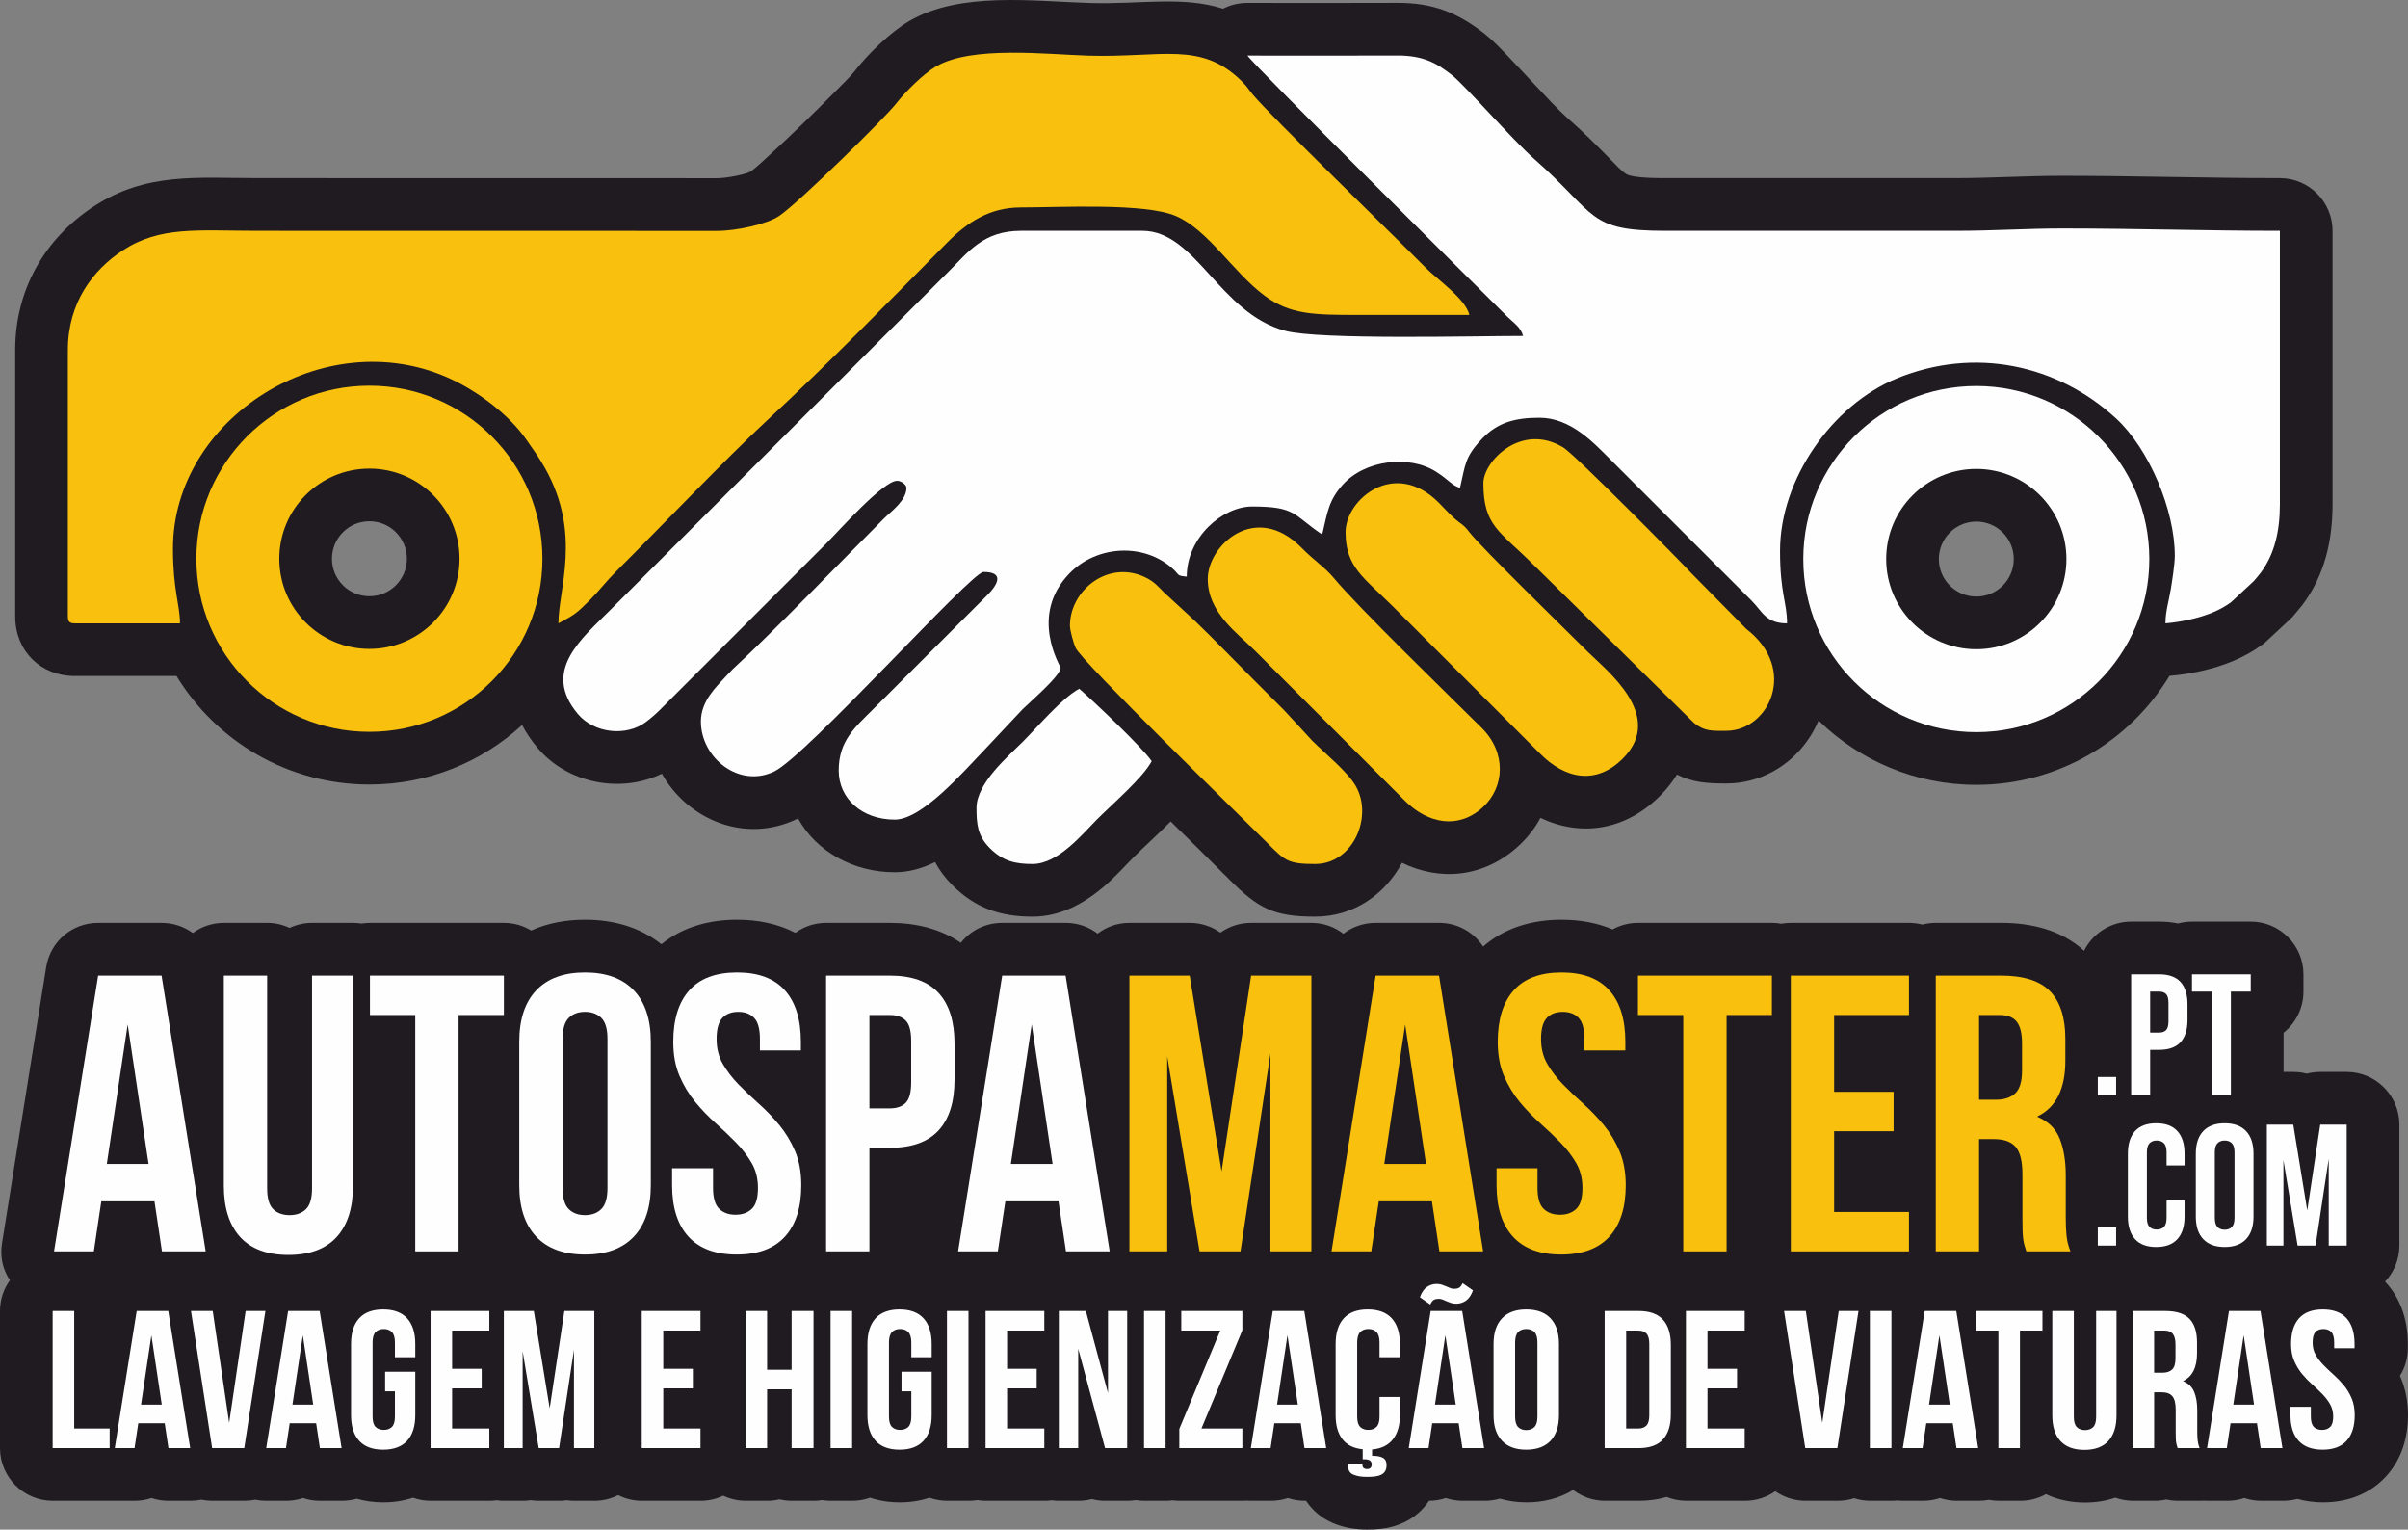
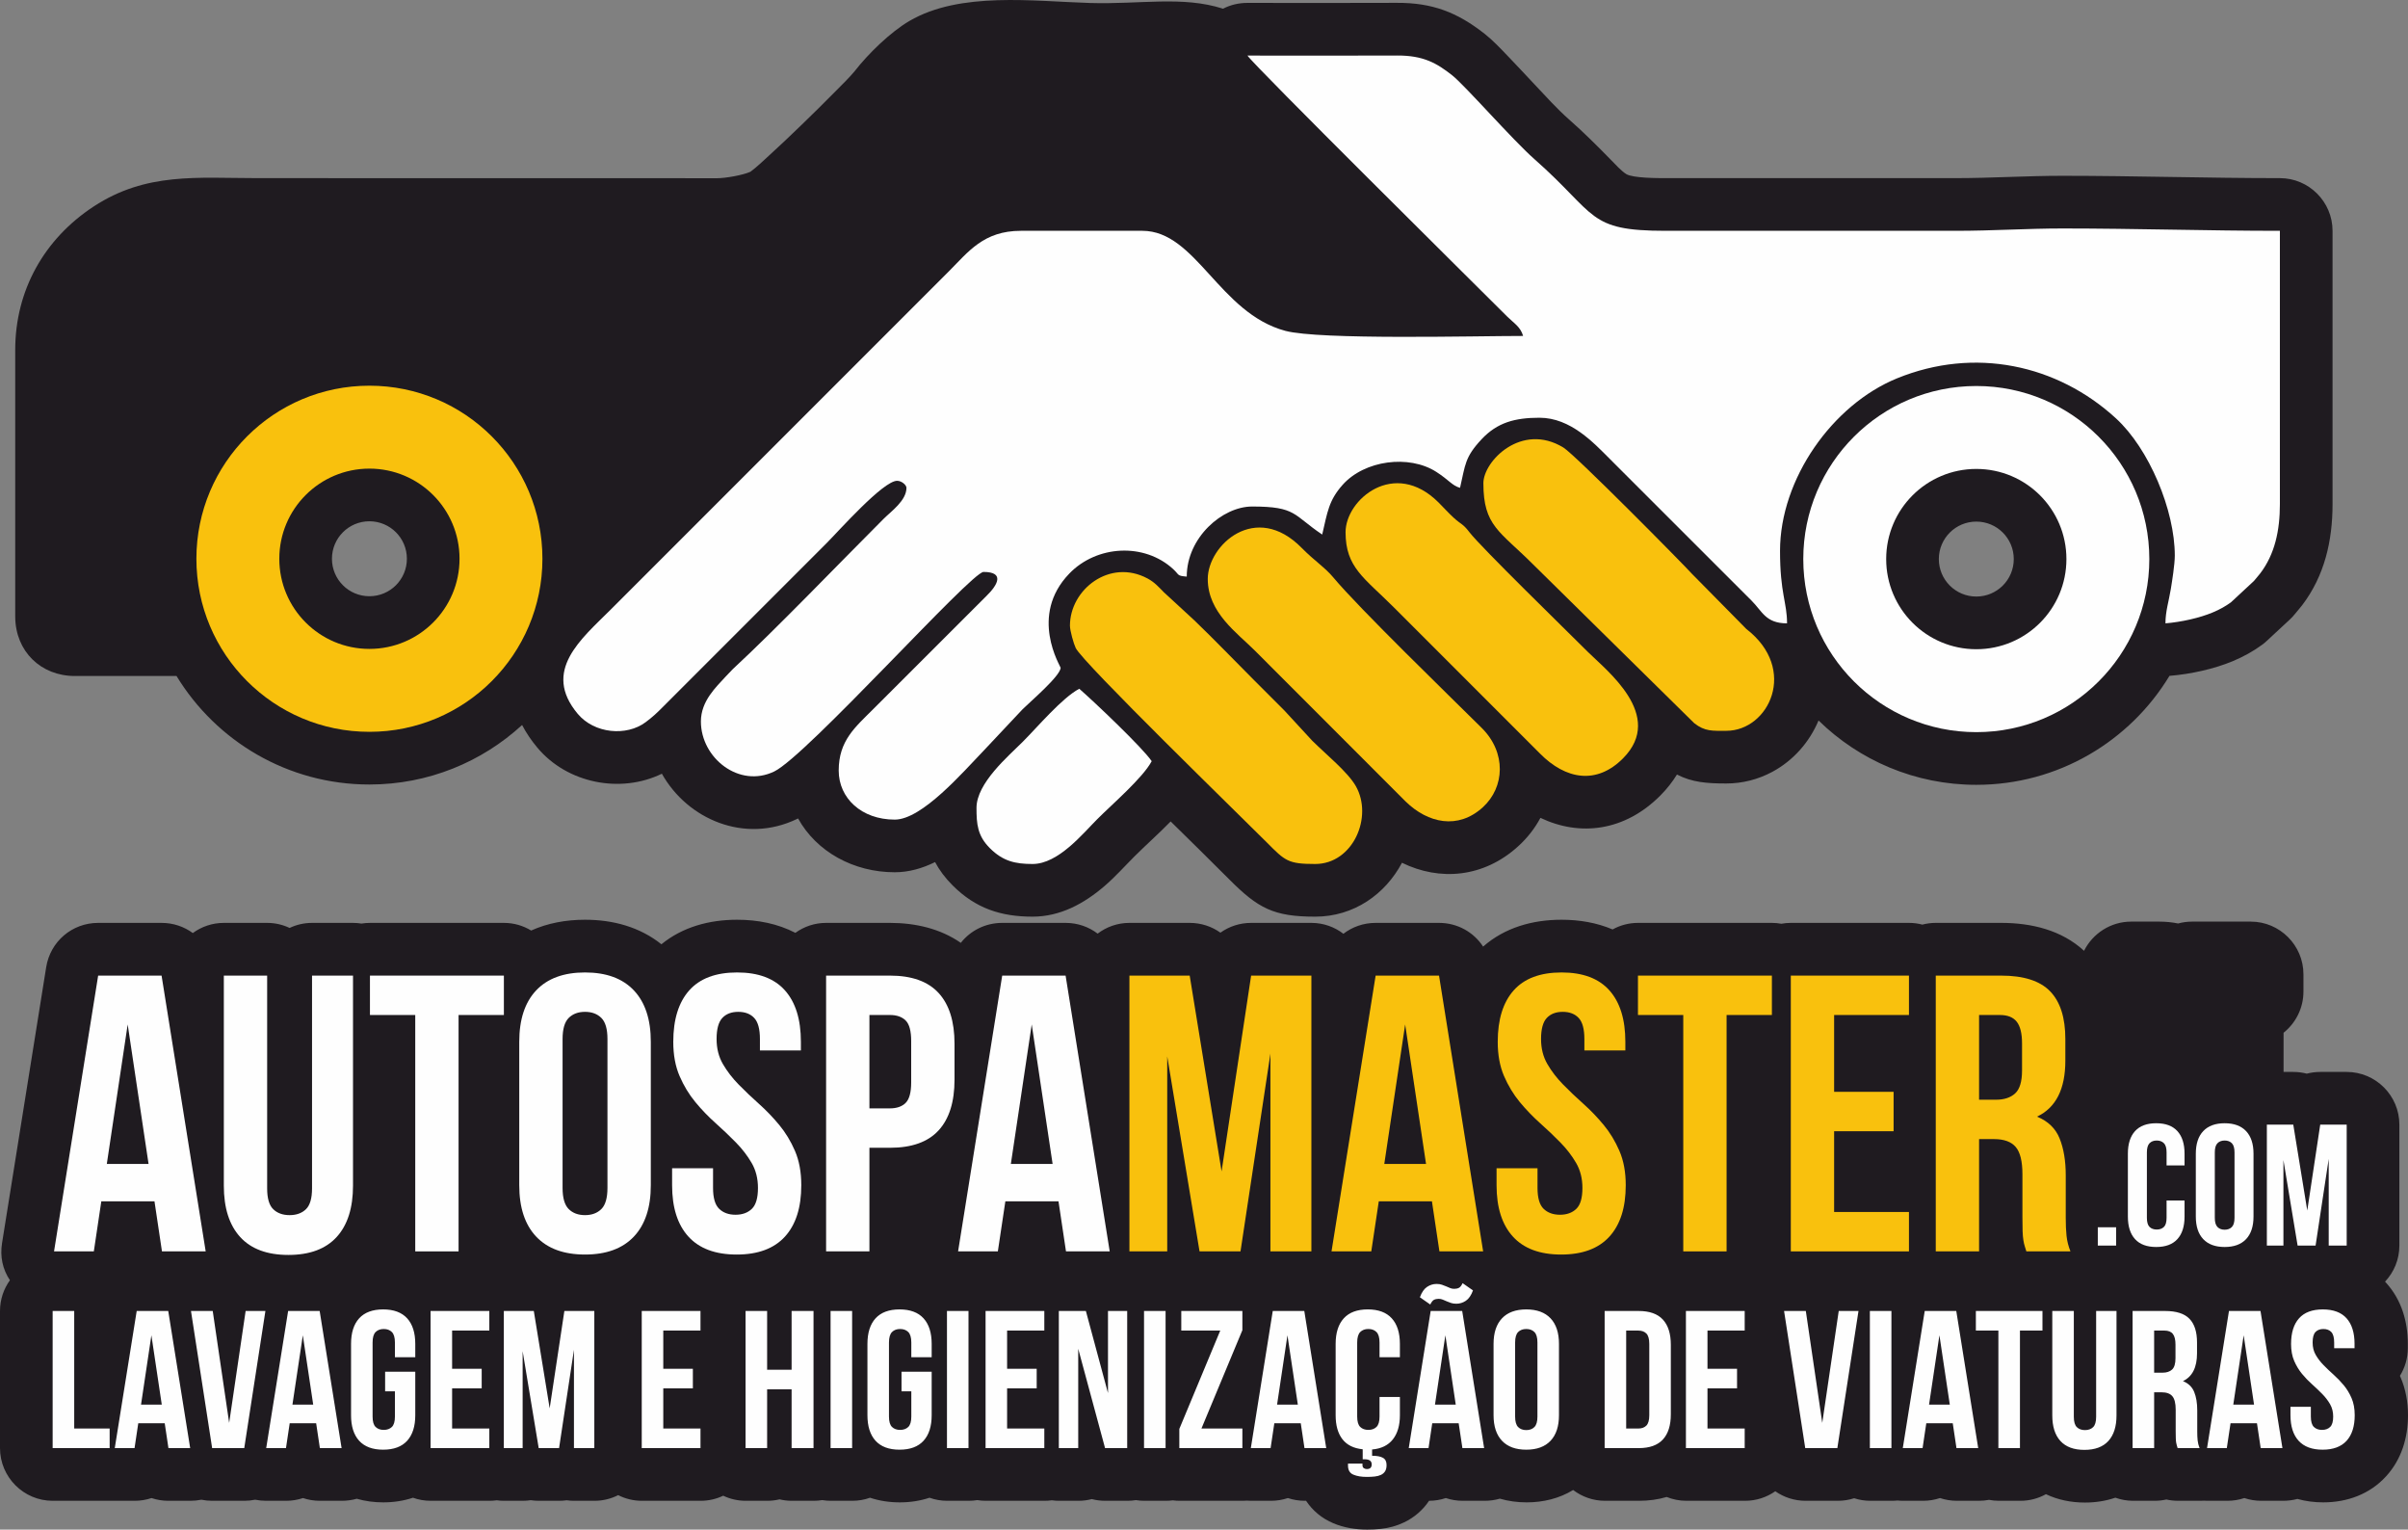
<svg xmlns="http://www.w3.org/2000/svg" xml:space="preserve" width="157.447mm" height="99.984mm" version="1.1" style="shape-rendering:geometricPrecision; text-rendering:geometricPrecision; image-rendering:optimizeQuality; fill-rule:evenodd; clip-rule:evenodd" viewBox="0 0 9952.63 6320.25">
  <rect x="0" y="0" width="9952.63" height="6320.25" fill="#808080" stroke="none" />
  <defs>
    <style type="text/css">
   
    .fil1 {fill:#FEFEFE}
    .fil3 {fill:#F9C10D}
    .fil0 {fill:#1F1B20}
    .fil2 {fill:#FEFEFE;fill-rule:nonzero}
    .fil4 {fill:#F9C10D;fill-rule:nonzero}
   
  </style>
  </defs>
  <g id="Camada_x0020_1">
    <g id="_2639064527216">
      <path class="fil0" d="M2157.88 2995.68c-166.14,152.66 -387.69,245.91 -631.07,245.91 -337.63,0 -633.49,-179.55 -797.2,-448.35l-420.05 0c-141.11,0 -245.18,-102.04 -246.59,-243.37 -0.06,-0.79 -0.06,-1.41 -0.06,-2.2l0 -1101.63c0,-246.08 119.85,-459.12 324.67,-593.13 216.88,-142.01 429.36,-116.92 675.04,-116.87l1902.16 0.34c32.92,0 105.31,-12.35 137.05,-26.78 24.86,-18.33 52.26,-44.6 74.64,-64.94 46.73,-42.62 92.73,-86.37 138.18,-130.34 47.97,-46.45 95.67,-93.42 142.46,-141 24.3,-24.69 53.16,-52.43 75.2,-79.09 55.98,-72.22 148.38,-161.97 226.46,-207.63 210,-122.67 512.45,-81.23 746.92,-74.24 206.72,6.2 381.38,-30.22 549.32,23.57 30.16,-15.62 64.43,-23.96 100.91,-23.96 205.66,0 411.31,0.9 616.92,-0.22 147.25,-0.79 249.91,38.95 363.17,127.8 33.6,26.38 66.01,60.83 95.72,91.78 36.93,38.45 73.18,77.46 109.65,116.25 45.32,48.09 94.09,102.32 143.53,145.84 60.83,53.61 116.64,109.25 173.18,167.1 16.35,16.69 43.69,46.79 63.71,58.91 27.45,16.8 132.03,16.63 162.3,16.63l1197.08 0c148.09,0 295.97,-9.7 444.18,-9.64 299.3,0.06 598.43,9.64 897.72,9.64 119.97,0 217.67,97.76 217.67,217.67l0 1129.54c0,151.03 -32.86,295.58 -125.55,417.4 -9.19,12.07 -19.11,22.78 -28.36,34.44 -7.38,9.42 -14.32,16.97 -23.11,25.09l-95.17 88.28c-6.71,6.26 -12.74,11.28 -20.18,16.63 -36.81,26.73 -75.77,48.15 -117.66,65.79 -79.83,33.65 -176.12,54.4 -262.65,61.62 -0.45,0.06 -0.85,0.06 -1.35,0.11 -163.44,269.87 -459.85,450.27 -798.34,450.27 -253.8,0 -483.92,-101.36 -652.09,-265.81 -37.43,89.3 -104.01,165.4 -191.11,212.2 -58.57,31.45 -123.63,48.09 -190.1,48.09 -80.51,0 -141.17,-4.68 -204.02,-36.98 -18.26,29.87 -40.98,58.85 -68.5,86.59 -147.42,148.16 -332.33,170.26 -495.71,92.45 -22.78,42.51 -53.33,82.25 -91.95,117.38 -143.25,130.34 -324.49,144.43 -480.32,68.16 -68.61,129.21 -198.16,222.68 -358.72,222.68 -171.77,0 -235.93,-34.45 -354.49,-153.34 -80.22,-80.56 -161.63,-160.28 -242.86,-240.11 -49.39,50.63 -103.28,98.21 -149,143.87 -42.17,42.17 -79.38,84.45 -125.15,123.74 -84.22,72.27 -182.77,125.83 -296.59,125.83 -131.13,0 -235.2,-34.22 -329.96,-128.65 -31.52,-31.46 -55.3,-63.42 -73.01,-96.85 -52.93,26.1 -108.52,42.06 -166.7,42.06 -169.75,0 -323.6,-84.67 -399.53,-222.4 -1.19,0.62 -2.43,1.24 -3.78,1.86 -215.86,104.52 -453.26,2.26 -559.18,-186.71 -170.43,83.15 -390.68,40.3 -514.6,-107.57 -24.75,-29.54 -46.11,-60.89 -63.14,-93.69zm6010.52 -840.45c-85.58,0 -154.91,69.29 -154.91,154.86 0,85.58 69.34,154.81 154.91,154.81 85.58,0 154.81,-69.23 154.81,-154.81 0,-85.58 -69.22,-154.86 -154.81,-154.86zm-6641.59 -1.3c-85.58,0 -154.81,69.29 -154.81,154.86 0,85.58 69.23,154.81 154.81,154.81 85.63,0 154.92,-69.23 154.92,-154.81 0,-85.58 -69.29,-154.86 -154.92,-154.86zm6418.68 1666.57c17.7,-4.68 36.2,-7.16 55.3,-7.16l270.32 0c125.1,0 249.29,29.55 342.59,115.34 35.8,-71.37 109.76,-120.58 194.72,-120.58l115.69 0c26.78,0 53.05,2.53 78.53,7.72 18.21,-5.02 37.49,-7.72 57.33,-7.72l242.81 0c119.91,0 217.72,97.75 217.72,217.67l0 71.43c0,68.72 -32.19,130.17 -82.14,170.14l0 161.86 40.25 0c19.22,0 37.88,2.48 55.7,7.11 17.76,-4.63 36.48,-7.11 55.76,-7.11l109.2 0c119.96,0 217.72,97.81 217.72,217.67l0 499.99c0,57.5 -22.5,109.93 -59.2,148.89 2.09,2.2 4.12,4.45 6.14,6.71 62.13,69.79 87.95,158.3 87.95,250.37l0 17.81c0,41.88 -11.95,81.07 -32.64,114.33 0.9,1.92 1.75,3.83 2.6,5.75 21.47,49.67 30.78,102.88 30.78,156.84 0,93.19 -26.66,182.49 -90.37,252.34 -67.65,74.19 -160.95,107.85 -260.06,107.85 -36.64,0 -72.61,-4.62 -106.66,-14.21 -18.83,5.13 -38.67,7.72 -59.42,7.72l-89.81 0c-24.47,0 -48.04,-3.94 -70.13,-11.33 -21.93,7.38 -45.55,11.33 -69.96,11.33l-81.8 0c-5.19,0 -10.43,-0.16 -15.51,-0.51 -5.02,0.34 -10.15,0.51 -15.39,0.51l-90.65 0c-16.86,0 -33.26,-1.86 -49.1,-5.35 -15.45,3.5 -31.52,5.35 -48.09,5.35l-89.07 0c-25.71,0 -50.51,-4.51 -73.57,-12.85 -39.63,13.64 -82.03,20.13 -125.66,20.13 -56.88,0 -111.85,-11.05 -161.18,-34.56 -31.23,17.36 -67.14,27.28 -105.31,27.28l-89.02 0c-13.98,0 -27.68,-1.35 -40.93,-3.89 -13.7,2.59 -27.9,3.89 -42.56,3.89l-89.98 0c-24.46,0 -48.03,-3.94 -69.96,-11.33 -22.04,7.38 -45.61,11.33 -70.01,11.33l-81.8 0c-8.17,0 -16.23,-0.39 -24.13,-1.18 -7.5,0.79 -15.22,1.18 -22.95,1.18l-89.07 0c-23.28,0 -45.78,-3.72 -66.92,-10.54 -21.25,6.88 -43.97,10.54 -67.54,10.54l-132.88 0c-46.68,0 -90.03,-14.43 -125.55,-39.41 -35.41,24.8 -78.42,39.41 -124.71,39.41l-242.86 0c-28.81,0 -56.21,-5.64 -81.35,-15.78 -36.25,10.71 -74.7,15.78 -113.93,15.78l-140.83 0c-49.5,0 -95.16,-16.63 -131.86,-44.59 -56.83,34.78 -123.13,51.08 -192.13,51.08 -38.16,0 -75.54,-4.96 -110.83,-15.34 -19.96,5.87 -41.16,8.85 -63.31,8.85l-89.97 0c-24.47,0 -48.04,-3.94 -69.96,-11.33 -21.76,7.27 -45.05,11.27 -69.29,11.33 -25.71,38.4 -61.11,68.9 -102.83,88.97 -30.56,14.71 -63.31,23.56 -96.85,27.17 -18.72,2.03 -37.49,2.88 -56.21,2.88 -47.86,0 -95.16,-7.61 -139.47,-26.16 -47.8,-20.01 -86.25,-52.49 -112.97,-92.85l-5.19 0c-24.41,0 -47.97,-3.94 -70.01,-11.33 -22.04,7.38 -45.61,11.33 -70.02,11.33l-81.75 0c-6.09,0 -12.12,-0.22 -17.98,-0.68 -5.58,0.46 -11.27,0.68 -17.02,0.68l-260.62 0c-9.7,0 -19.11,-0.62 -28.47,-1.86 -9.3,1.24 -18.77,1.86 -28.36,1.86l-89.02 0c-11.95,0 -23.51,-0.95 -34.89,-2.82 -11.39,1.86 -23.06,2.82 -34.9,2.82l-91.49 0c-19.34,0 -38.11,-2.42 -55.92,-7.05 -17.59,4.63 -36.02,7.05 -54.97,7.05l-80.11 0c-10.2,0 -20.29,-0.68 -30.04,-2.09 -9.81,1.41 -19.85,2.09 -29.99,2.09l-242.98 0c-11.95,0 -23.79,-0.95 -35.18,-2.88 -11.5,1.92 -23.34,2.88 -35.35,2.88l-89.02 0c-25.65,0 -50.23,-4.45 -73.17,-12.68 -38.79,12.96 -80.28,19.17 -122.85,19.17 -42.62,0 -84.11,-6.2 -122.95,-19.17 -22.78,8.23 -47.47,12.68 -73.12,12.68l-89.02 0c-12.01,0 -23.79,-0.95 -35.35,-2.88 -11.38,1.92 -23.22,2.88 -35.18,2.88l-90.71 0c-17.42,0 -34.39,-2.09 -50.68,-5.97 -16.18,3.89 -33.15,5.97 -50.57,5.97l-89.02 0c-33.38,0 -64.94,-7.55 -93.24,-21.02 -28.19,13.47 -59.82,21.02 -93.13,21.02l-242.87 0c-35.29,0 -68.55,-8.46 -98.09,-23.39 -29.43,14.94 -62.8,23.39 -97.92,23.39l-84.22 0c-10.43,0 -20.63,-0.73 -30.61,-2.14 -10.15,1.41 -20.46,2.14 -31.01,2.14l-84.17 0c-11.33,0 -22.55,-0.85 -33.43,-2.48 -10.71,1.63 -21.76,2.48 -32.92,2.48l-77.74 0c-10.15,0 -20.23,-0.68 -29.99,-2.09 -9.81,1.41 -19.91,2.09 -29.99,2.09l-242.98 0c-25.59,0 -50.23,-4.45 -73.17,-12.68 -38.79,12.96 -80.28,19.17 -122.85,19.17 -37.66,0 -74.58,-4.85 -109.48,-14.99 -19.68,5.63 -40.48,8.51 -62.3,8.51l-89.81 0c-24.47,0 -48.03,-3.94 -70.08,-11.33 -21.99,7.38 -45.55,11.33 -70.01,11.33l-81.8 0c-15.9,0 -31.29,-1.52 -46,-4.51 -14.43,2.93 -29.43,4.51 -44.76,4.51l-132.82 0c-15.34,0 -30.33,-1.57 -44.71,-4.51 -14.77,2.98 -30.1,4.51 -46.06,4.51l-89.86 0c-24.46,0 -48.09,-3.94 -70.01,-11.33 -22.05,7.38 -45.61,11.33 -70.02,11.33l-81.8 0c-3.66,0 -7.33,-0.06 -10.88,-0.22 -3.38,0.16 -6.82,0.22 -10.26,0.22l-235.59 0c-119.91,0 -217.72,-97.75 -217.72,-217.67l0 -566.79c0,-47.3 15.28,-91.16 40.99,-126.91 -30.33,-45.44 -41.49,-97.69 -32.53,-153.56l182.37 -1139.69c17.02,-106.44 107.11,-183.28 214.85,-183.28l262.2 0c48.15,0 92.8,15.39 128.99,41.95 36.02,-26.38 80.33,-41.95 128.25,-41.95l179.05 0c33.15,0 64.6,7.5 92.8,20.86 28.19,-13.36 59.64,-20.86 92.79,-20.86l169.35 0c11.9,0 23.57,0.96 34.96,2.82 11.44,-1.86 23.11,-2.82 35.01,-2.82l553.61 0c41.21,0 79.82,11.56 112.64,31.57 68.44,-30.84 144.38,-44.6 222.68,-44.6 116.13,0 226.69,30.16 315.7,101.37 87.5,-71.49 197.54,-101.37 312.83,-101.37 85.52,0 168.16,16.46 240.83,54.12 35.8,-25.82 79.72,-41.1 127.07,-41.1l263.78 0c105.76,0 208.31,23.79 292.98,82.48 39.91,-50.79 101.87,-82.48 171.05,-82.48l262.14 0c49.61,0 95.56,16.35 132.32,44.37 36.59,-27.85 82.14,-44.37 131.36,-44.37l249.18 0c47.24,0 91.16,14.83 126.96,40.42 35.8,-25.59 79.72,-40.42 127.01,-40.42l249.07 0c49.67,0 95.62,16.8 132.2,44.99 36.92,-28.41 83.15,-44.99 133.21,-44.99l262.14 0c75.89,0 143.08,38.17 182.15,97.99 89.13,-78.42 203.85,-111.01 324.21,-111.01 73.96,0 145.84,12.35 210.96,40.08 31.12,-17.25 66.92,-27.06 104.8,-27.06l553.61 0c13.36,0 26.38,1.25 39.01,3.55 12.74,-2.31 25.82,-3.55 39.12,-3.55l488.49 0c19.11,0 37.61,2.48 55.3,7.16z" />
      <path class="fil1" d="M4036.03 3338.27c0,67.31 4.12,115.4 55.53,166.59 54.07,53.89 105.03,65.12 176.23,65.12 106.61,0 207.74,-125.72 267.89,-185.81 60.77,-60.83 188.18,-170.37 224.43,-238.98 -37.15,-55.47 -240.61,-248.27 -299.29,-299.24 -71.26,37.66 -172.23,157.68 -234.13,219.58 -58.79,58.91 -190.66,170.03 -190.66,272.74z" />
      <path class="fil1" d="M6295.16 1388.13c-195.96,0 -841.29,16.91 -982.97,-21.14 -273.31,-73.35 -368.64,-413.29 -590.64,-413.29l-502.08 0c-154.42,0 -217.27,86.99 -296.81,166.53l-1399.86 1399.86c-120.19,120.08 -283.91,251.83 -135.02,429.41 68.72,82.08 201.54,93.69 280.47,34.72 29.48,-21.99 46.63,-38.1 71.77,-63.48 47.13,-47.58 87.72,-87.78 135.08,-135.19l540.69 -540.64c49.44,-49.44 234.13,-258.25 292.08,-258.25 18.55,0 38.62,17.25 38.62,28.98 0,52.88 -63.09,96.91 -94.15,127.92 -184.01,184.01 -445.93,456.92 -623.91,621.49l-28.3 29.6c-40.42,44.37 -103.23,101.76 -103.23,186.43 0,150.81 158.08,276.86 303.07,206.62 134.63,-65.12 814.23,-824.49 865.02,-824.49 88.35,0 59.14,53.5 12.24,99.11l-468.42 468.08c-74.36,74.42 -142.35,130 -142.35,253.41 0,114.16 94.37,202.78 231.65,202.78 112.52,0 279.84,-193.87 369.54,-287.06l159.03 -169.13c28.31,-28.3 156.95,-137.89 156.95,-171.38 0,-5.92 -132.2,-214.73 35.85,-388.93 113.83,-117.99 310.18,-128.37 429.53,-18.49 26.72,24.63 14.2,27.45 55.98,30.89 0,-161.46 147.36,-289.6 270.26,-289.6 183.44,0 168.45,34.67 289.6,115.85 21.82,-93.42 26.95,-140.77 84.28,-205.32 90.88,-102.15 274.49,-125.83 387.19,-53.72 52.15,33.37 66.18,57.45 98.21,65.96 22.16,-95.33 19.11,-125.94 88.96,-200.64 64.72,-69.23 138.06,-88.97 239.26,-88.97 128.65,0 224.15,103.51 291.97,171.32l584.28 583.99c45.15,44.82 58.4,94.26 147.08,94.26 0,-86.99 -28.98,-123.24 -28.98,-299.3 0,-297.33 216.88,-604.4 483.98,-713.21 319.87,-130.34 660.78,-57.73 904.04,165.12 137.95,126.34 243.6,380.43 243.6,567.36 0,36.7 -11.56,108.24 -16.4,138.12 -8.34,50.51 -22.21,92.29 -22.21,141.9 66.52,-5.52 142.06,-22.55 196.07,-45.33 29.37,-12.35 52.6,-25.59 74.42,-41.38l95.1 -88.28c10.65,-13.53 14.72,-16.52 26.27,-31.68 60.21,-79.15 81.12,-176.96 81.12,-285.71l0 -1129.54c-299.63,0 -588.78,-9.58 -897.77,-9.7 -148.55,0 -285.49,9.7 -444.12,9.7l-1197.08 0c-326.52,0 -280.13,-65.45 -543.06,-296.98 -88.9,-78.25 -287.12,-304.93 -339.43,-345.97 -62.81,-49.27 -117.77,-81.97 -227.53,-81.35 -205.94,1.13 -412.16,0.22 -618.15,0.22 29.25,43.58 941.07,946.27 1074.06,1078.86 25.54,25.48 55.19,42.34 65.17,79.66z" />
      <path class="fil2" d="M850.14 5170.7l-180.69 0 -30.95 -206.73 -219.81 0 -30.89 206.73 -164.45 0 182.32 -1139.52 262.14 0 182.32 1139.52zm-408.67 -361.37l172.56 0 -86.31 -576.33 -86.25 576.33z" />
      <path class="fil2" d="M1104.17 4031.18l0 879.06c0,41.21 8.34,70.01 25.25,86.25 16.74,16.29 39.29,24.41 67.54,24.41 28.19,0 50.73,-8.12 67.54,-24.41 16.8,-16.24 25.2,-45.05 25.2,-86.25l0 -879.06 169.35 0 0 867.67c0,92.23 -22.49,163.04 -67.59,212.43 -45.05,49.38 -111.51,74.08 -199.45,74.08 -87.83,0 -154.3,-24.7 -199.35,-74.08 -45.1,-49.39 -67.54,-120.19 -67.54,-212.43l0 -867.67 179.05 0z" />
      <polygon class="fil2" points="1529.07,4031.18 2082.62,4031.18 2082.62,4193.94 1895.34,4193.94 1895.34,5170.7 1716.29,5170.7 1716.29,4193.94 1529.07,4193.94 " />
      <path class="fil2" d="M2325.21 4908.6c0,41.21 8.45,70.24 25.2,87.1 16.8,16.8 39.41,25.2 67.54,25.2 28.24,0 50.74,-8.4 67.65,-25.2 16.8,-16.86 25.15,-45.89 25.15,-87.1l0 -615.34c0,-41.27 -8.34,-70.3 -25.15,-87.1 -16.91,-16.8 -39.41,-25.26 -67.65,-25.26 -28.13,0 -50.73,8.46 -67.54,25.26 -16.74,16.8 -25.2,45.83 -25.2,87.1l0 615.34zm-179.05 -603.95c0,-92.23 23.28,-163.04 69.96,-212.42 46.68,-49.39 113.94,-74.08 201.82,-74.08 87.95,0 155.21,24.69 201.88,74.08 46.68,49.38 70.08,120.19 70.08,212.42l0 592.57c0,92.23 -23.39,163.04 -70.08,212.42 -46.68,49.39 -113.93,74.08 -201.88,74.08 -87.88,0 -155.14,-24.69 -201.82,-74.08 -46.68,-49.38 -69.96,-120.19 -69.96,-212.42l0 -592.57z" />
      <path class="fil2" d="M2782.74 4304.65c0,-92.23 22.04,-163.04 65.96,-212.42 43.97,-49.39 109.88,-74.08 197.82,-74.08 87.88,0 153.79,24.69 197.76,74.08 43.98,49.38 65.91,120.19 65.91,212.42l0 35.8 -169.3 0 0 -47.18c0,-41.27 -7.84,-70.3 -23.62,-87.1 -15.73,-16.8 -37.66,-25.26 -65.96,-25.26 -28.19,0 -50.12,8.46 -65.85,25.26 -15.73,16.8 -23.68,45.83 -23.68,87.1 0,39.07 8.74,73.51 26.1,103.33 17.36,29.88 39.01,58.07 65.12,84.68 25.99,26.61 53.95,53.16 83.83,79.77 29.82,26.61 57.73,55.65 83.83,87.1 26.04,31.46 47.74,67.26 65.11,107.45 17.31,40.14 26.05,87.32 26.05,141.61 0,92.23 -22.5,163.04 -67.54,212.42 -45.04,49.39 -111.51,74.08 -199.4,74.08 -87.95,0 -154.47,-24.69 -199.45,-74.08 -45.05,-49.38 -67.54,-120.19 -67.54,-212.42l0 -70.02 169.24 0 0 81.4c0,41.21 8.4,70.02 25.32,86.25 16.8,16.3 39.35,24.47 67.54,24.47 28.19,0 50.68,-8.17 67.59,-24.47 16.74,-16.23 25.2,-45.04 25.2,-86.25 0,-39.07 -8.74,-73.51 -26.1,-103.39 -17.36,-29.82 -39.01,-58.07 -65.12,-84.62 -26.05,-26.61 -53.95,-53.16 -83.78,-79.77 -29.88,-26.61 -57.84,-55.65 -83.83,-87.1 -26.1,-31.46 -47.75,-67.31 -65.11,-107.45 -17.36,-40.14 -26.11,-87.32 -26.11,-141.61z" />
      <path class="fil2" d="M3678.21 4031.18c90.09,0 157.01,23.85 200.98,71.59 43.98,47.75 66.02,117.77 66.02,210l0 148.15c0,92.23 -22.04,162.25 -66.02,210 -43.97,47.75 -110.89,71.65 -200.98,71.65l-84.73 0 0 428.12 -179.05 0 0 -1139.52 263.78 0zm-84.73 162.76l0 385.83 84.73 0c28.14,0 49.89,-7.61 65.12,-22.78 15.16,-15.22 22.72,-43.41 22.72,-84.67l0 -170.93c0,-41.21 -7.55,-69.45 -22.72,-84.62 -15.22,-15.22 -36.98,-22.83 -65.12,-22.83l-84.73 0z" />
      <path class="fil2" d="M4586.59 5170.7l-180.69 0 -30.95 -206.73 -219.69 0 -31.01 206.73 -164.33 0 182.32 -1139.52 262.03 0 182.32 1139.52zm-408.55 -361.37l172.56 0 -86.31 -576.33 -86.25 576.33z" />
      <path class="fil2" d="M217.61 5416.94l89.13 0 0 485.67 146.46 0 0 80.96 -235.59 0 0 -566.63zm568.43 566.63l-89.86 0 -15.39 -102.83 -109.31 0 -15.39 102.83 -81.75 0 90.65 -566.63 130.4 0 90.65 566.63zm-203.18 -179.73l85.75 0 -42.9 -286.55 -42.85 286.55zm364.3 75.32l68.05 -462.22 81.74 0 -87.44 566.63 -132.71 0 -87.49 -566.63 89.91 0 67.93 462.22zm464.71 104.41l-89.81 0 -15.39 -102.83 -109.31 0 -15.39 102.83 -81.74 0 90.65 -566.63 130.34 0 90.65 566.63zm-203.18 -179.73l85.8 0 -42.9 -286.55 -42.9 286.55zm383.07 -135.98l124.59 0 0 179.73c0,45.84 -11.16,81.07 -33.55,105.65 -22.43,24.53 -55.53,36.81 -99.22,36.81 -43.64,0 -76.73,-12.29 -99.16,-36.81 -22.33,-24.58 -33.55,-59.81 -33.55,-105.65l0 -294.67c0,-45.89 11.22,-81.07 33.55,-105.65 22.43,-24.53 55.53,-36.81 99.16,-36.81 43.69,0 76.78,12.29 99.22,36.81 22.38,24.58 33.55,59.75 33.55,105.65l0 55.02 -84.11 0 0 -60.72c0,-20.47 -4.29,-34.9 -12.57,-43.29 -8.4,-8.34 -19.62,-12.52 -33.66,-12.52 -13.98,0 -25.2,4.17 -33.54,12.52 -8.4,8.39 -12.52,22.83 -12.52,43.29l0 306.01c0,20.52 4.12,34.84 12.52,42.9 8.34,8.12 19.56,12.17 33.54,12.17 14.04,0 25.26,-4.06 33.66,-12.17 8.29,-8.06 12.57,-22.38 12.57,-42.9l0 -104.41 -40.48 0 0 -80.96zm276.86 -12.12l122.28 0 0 80.96 -122.28 0 0 165.91 153.8 0 0 80.96 -242.81 0 0 -566.63 242.81 0 0 80.96 -153.8 0 0 157.85zm403.26 163.49l60.72 -402.3 123.8 0 0 566.63 -84.17 0 0 -406.35 -61.51 406.35 -84.17 0 -66.4 -400.72 0 400.72 -77.74 0 0 -566.63 123.86 0 65.62 402.3zm469.55 -163.49l122.28 0 0 80.96 -122.28 0 0 165.91 153.8 0 0 80.96 -242.81 0 0 -566.63 242.81 0 0 80.96 -153.8 0 0 157.85zm429.19 327.82l-89.13 0 0 -566.63 89.13 0 0 242.81 101.2 0 0 -242.81 90.59 0 0 566.63 -90.59 0 0 -242.86 -101.2 0 0 242.86zm262.26 -566.63l89.07 0 0 566.63 -89.07 0 0 -566.63zm293.21 250.93l124.65 0 0 179.73c0,45.84 -11.22,81.07 -33.66,105.65 -22.38,24.53 -55.47,36.81 -99.16,36.81 -43.69,0 -76.73,-12.29 -99.17,-36.81 -22.32,-24.58 -33.54,-59.81 -33.54,-105.65l0 -294.67c0,-45.89 11.22,-81.07 33.54,-105.65 22.44,-24.53 55.48,-36.81 99.17,-36.81 43.69,0 76.78,12.29 99.16,36.81 22.44,24.58 33.66,59.75 33.66,105.65l0 55.02 -84.17 0 0 -60.72c0,-20.47 -4.28,-34.9 -12.57,-43.29 -8.4,-8.34 -19.62,-12.52 -33.66,-12.52 -14.03,0 -25.2,4.17 -33.54,12.52 -8.4,8.39 -12.57,22.83 -12.57,43.29l0 306.01c0,20.52 4.17,34.84 12.57,42.9 8.34,8.12 19.51,12.17 33.54,12.17 14.04,0 25.26,-4.06 33.66,-12.17 8.29,-8.06 12.57,-22.38 12.57,-42.9l0 -104.41 -40.47 0 0 -80.96zm187.84 -250.93l89.02 0 0 566.63 -89.02 0 0 -566.63zm248.56 238.81l122.28 0 0 80.96 -122.28 0 0 165.91 153.8 0 0 80.96 -242.81 0 0 -566.63 242.81 0 0 80.96 -153.8 0 0 157.85zm293.94 -82.59l0 410.41 -80.17 0 0 -566.63 111.79 0 91.39 339.16 0 -339.16 79.38 0 0 566.63 -91.44 0 -110.94 -410.41zm272.01 -156.22l89.07 0 0 566.63 -89.07 0 0 -566.63zm406.47 0l0 79.33 -169.18 406.35 169.18 0 0 80.96 -260.62 0 0 -79.32 169.18 -406.35 -161.07 0 0 -80.96 252.51 0zm346.59 566.63l-89.92 0 -15.39 -102.83 -109.2 0 -15.45 102.83 -81.69 0 90.65 -566.63 130.34 0 90.65 566.63zm-203.18 -179.73l85.8 0 -42.9 -286.55 -42.9 286.55zm507.67 -31.57l0 75.32c0,42.06 -9.75,75.37 -29.2,99.95 -19.45,24.58 -48.04,38.45 -85.75,41.72l0 25.88c19.9,0 34.89,2.82 44.87,8.51 10.04,5.64 14.94,15.51 14.94,29.55 0,10.77 -1.92,19.39 -5.97,25.87 -4.06,6.49 -9.75,11.5 -17.02,14.99 -7.33,3.5 -15.95,5.81 -25.88,6.88 -9.97,1.07 -20.97,1.64 -32.81,1.64 -22.1,0 -40.65,-3.1 -55.42,-9.3 -14.94,-6.21 -22.27,-18.77 -22.27,-37.66l0 -8.12 59.82 0 0 6.48c0,5.98 1.97,10.15 5.75,12.57 3.72,2.43 7.84,3.61 12.12,3.61 13.47,0 20.23,-6.43 20.23,-19.39 0,-14.04 -9.75,-21.08 -29.2,-21.08l-8.01 0 0 -41.27c-37.32,-3.77 -65.17,-17.64 -83.83,-41.66 -18.66,-24.02 -27.97,-57.11 -27.97,-99.17l0 -294.67c0,-45.89 11.28,-81.07 33.65,-105.65 22.33,-24.53 55.42,-36.81 99.11,-36.81 43.75,0 76.84,12.29 99.16,36.81 22.44,24.58 33.66,59.75 33.66,105.65l0 55.02 -84.17 0 0 -60.72c0,-20.47 -4.22,-34.9 -12.62,-43.29 -8.29,-8.34 -19.51,-12.52 -33.55,-12.52 -14.09,0 -25.2,4.17 -33.6,12.52 -8.34,8.39 -12.57,22.83 -12.57,43.29l0 306.01c0,20.52 4.23,34.84 12.57,42.9 8.4,8.12 19.51,12.17 33.6,12.17 14.04,0 25.26,-4.06 33.55,-12.17 8.4,-8.06 12.62,-22.38 12.62,-42.9l0 -80.96 84.17 0zm348.12 211.29l-89.81 0 -15.45 -102.83 -109.2 0 -15.39 102.83 -81.74 0 90.65 -566.63 130.28 0 90.65 566.63zm-203.18 -179.73l85.86 0 -42.9 -286.55 -42.96 286.55zm79.38 -478.4c7.55,0 14.04,-1.35 19.45,-4.06 5.41,-2.71 10.54,-9.13 15.39,-19.39l42.9 29.93c-7.55,20.53 -17.42,34.79 -29.6,42.9 -12.17,8.12 -25.25,12.12 -39.24,12.12 -8.62,0 -16.07,-1.07 -22.27,-3.22 -6.26,-2.14 -12.17,-4.45 -17.87,-6.88 -5.58,-2.42 -10.99,-4.73 -16.12,-6.88 -5.13,-2.14 -10.66,-3.27 -16.63,-3.27 -7.55,0 -14.04,1.35 -19.45,4.06 -5.3,2.71 -10.49,9.19 -15.39,19.45l-42.9 -29.94c7.55,-20.52 17.42,-34.84 29.6,-42.9 12.18,-8.12 25.26,-12.18 39.24,-12.18 8.63,0 16.07,1.07 22.27,3.27 6.26,2.14 12.12,4.46 17.87,6.88 5.58,2.43 10.99,4.68 16.13,6.88 5.13,2.14 10.66,3.22 16.63,3.22zm251.88 527.79c0,20.52 4.17,34.95 12.46,43.29 8.46,8.4 19.62,12.57 33.66,12.57 13.98,0 25.25,-4.17 33.54,-12.57 8.4,-8.34 12.57,-22.78 12.57,-43.29l0 -306.01c0,-20.47 -4.17,-34.9 -12.57,-43.29 -8.29,-8.34 -19.56,-12.52 -33.54,-12.52 -14.04,0 -25.2,4.17 -33.66,12.52 -8.29,8.39 -12.46,22.83 -12.46,43.29l0 306.01zm-89.13 -300.31c0,-45.89 11.62,-81.07 34.9,-105.65 23.11,-24.53 56.66,-36.81 100.35,-36.81 43.63,0 77.12,12.29 100.34,36.81 23.17,24.58 34.79,59.75 34.79,105.65l0 294.67c0,45.84 -11.61,81.07 -34.79,105.65 -23.22,24.53 -56.71,36.81 -100.34,36.81 -43.69,0 -77.24,-12.29 -100.35,-36.81 -23.28,-24.58 -34.9,-59.81 -34.9,-105.65l0 -294.67zm459.12 -135.98l140.82 0c44.76,0 78.08,11.84 99.95,35.58 21.88,23.79 32.81,58.57 32.81,104.46l0 286.55c0,45.89 -10.94,80.67 -32.81,104.41 -21.87,23.74 -55.19,35.63 -99.95,35.63l-140.82 0 0 -566.63zm89.02 80.96l0 404.72 50.17 0c14.04,0 25.15,-4.06 33.26,-12.12 8.01,-8.12 12.07,-22.44 12.07,-42.9l0 -294.67c0,-20.53 -4.06,-34.79 -12.07,-42.9 -8.12,-8.12 -19.22,-12.12 -33.26,-12.12l-50.17 0zm336.06 157.85l122.16 0 0 80.96 -122.16 0 0 165.91 153.79 0 0 80.96 -242.92 0 0 -566.63 242.92 0 0 80.96 -153.79 0 0 157.85zm474.4 223.41l68.05 -462.22 81.68 0 -87.38 566.63 -132.71 0 -87.5 -566.63 89.92 0 67.93 462.22zm196.75 -462.22l89.13 0 0 566.63 -89.13 0 0 -566.63zm447.79 566.63l-89.86 0 -15.39 -102.83 -109.31 0 -15.39 102.83 -81.75 0 90.65 -566.63 130.39 0 90.65 566.63zm-203.18 -179.73l85.75 0 -42.9 -286.55 -42.85 286.55zm193.48 -386.9l275.28 0 0 80.96 -93.08 0 0 485.67 -89.13 0 0 -485.67 -93.07 0 0 -80.96zm404.89 0l0 437.14c0,20.46 4.17,34.78 12.57,42.9 8.29,8.06 19.56,12.12 33.54,12.12 13.98,0 25.2,-4.06 33.55,-12.12 8.4,-8.12 12.57,-22.44 12.57,-42.9l0 -437.14 84.17 0 0 431.44c0,45.89 -11.16,81.07 -33.55,105.65 -22.43,24.53 -55.47,36.81 -99.16,36.81 -43.69,0 -76.73,-12.29 -99.17,-36.81 -22.43,-24.58 -33.54,-59.75 -33.54,-105.65l0 -431.44 89.02 0zm429.07 566.63c-1.07,-3.77 -2.14,-7.27 -3.21,-10.54 -1.07,-3.22 -1.97,-7.28 -2.88,-12.12 -0.79,-4.85 -1.3,-11.05 -1.52,-18.6 -0.34,-7.55 -0.45,-17.02 -0.45,-28.36l0 -89.02c0,-26.44 -4.62,-45.1 -13.81,-55.87 -9.13,-10.83 -23.96,-16.18 -44.48,-16.18l-30.78 0 0 230.69 -89.07 0 0 -566.63 134.4 0c46.4,0 80,10.77 100.8,32.36 20.8,21.59 31.12,54.23 31.12,97.92l0 44.53c0,58.29 -19.39,96.63 -58.18,114.95 22.67,9.19 38.11,24.19 46.51,44.93 8.4,20.8 12.57,46 12.57,75.71l0 87.38c0,14.04 0.45,26.33 1.64,36.87 1.07,10.48 3.77,21.2 8,31.96l-90.65 0zm-97.13 -485.67l0 174.03 34.78 0c16.8,0 29.88,-4.34 39.35,-12.96 9.36,-8.62 14.1,-24.3 14.1,-46.96l0 -55.87c0,-20.46 -3.67,-35.35 -10.94,-44.48 -7.22,-9.18 -18.77,-13.76 -34.39,-13.76l-42.9 0zm530.32 485.67l-89.92 0 -15.39 -102.83 -109.2 0 -15.45 102.83 -81.69 0 90.65 -566.63 130.34 0 90.65 566.63zm-203.18 -179.73l85.8 0 -42.9 -286.55 -42.9 286.55zm238.81 -250.92c0,-45.89 10.99,-81.07 32.86,-105.65 21.87,-24.53 54.63,-36.81 98.26,-36.81 43.74,0 76.5,12.29 98.43,36.81 21.88,24.58 32.81,59.75 32.81,105.65l0 17.81 -84.22 0 0 -23.51c0,-20.47 -3.95,-34.9 -11.78,-43.29 -7.84,-8.34 -18.77,-12.52 -32.76,-12.52 -14.03,0 -24.98,4.17 -32.81,12.52 -7.84,8.39 -11.67,22.83 -11.67,43.29 0,19.45 4.22,36.59 12.96,51.41 8.57,14.89 19.39,28.87 32.36,42.11 12.96,13.19 26.78,26.44 41.66,39.69 14.82,13.19 28.69,27.62 41.66,43.29 12.97,15.62 23.79,33.43 32.36,53.39 8.62,20.01 12.96,43.46 12.96,70.47 0,45.84 -11.22,81.07 -33.55,105.65 -22.38,24.53 -55.47,36.81 -99.16,36.81 -43.69,0 -76.78,-12.29 -99.17,-36.81 -22.43,-24.58 -33.65,-59.81 -33.65,-105.65l0 -34.84 84.22 0 0 40.47c0,20.52 4.23,34.84 12.52,42.9 8.46,8.12 19.56,12.17 33.65,12.17 14.04,0 25.26,-4.06 33.55,-12.17 8.4,-8.06 12.57,-22.38 12.57,-42.9 0,-19.39 -4.34,-36.53 -12.97,-51.42 -8.57,-14.82 -19.39,-28.86 -32.36,-42.06 -12.96,-13.25 -26.89,-26.44 -41.66,-39.68 -14.89,-13.19 -28.81,-27.62 -41.78,-43.3 -12.85,-15.67 -23.68,-33.48 -32.36,-53.44 -8.63,-19.96 -12.96,-43.41 -12.96,-70.41z" />
      <path class="fil2" d="M8746.25 5071.14l0 75.71 -75.71 0 0 -75.71 75.71 0zm282.84 -110.67l0 66.41c0,40.47 -9.87,71.54 -29.65,93.19 -19.68,21.65 -48.88,32.47 -87.44,32.47 -38.56,0 -67.76,-10.82 -87.55,-32.47 -19.73,-21.65 -29.6,-52.71 -29.6,-93.19l0 -259.95c0,-40.47 9.86,-71.54 29.6,-93.24 19.79,-21.65 48.99,-32.47 87.55,-32.47 38.56,0 67.76,10.82 87.44,32.47 19.79,21.71 29.65,52.77 29.65,93.24l0 48.54 -74.31 0 0 -53.56c0,-18.09 -3.61,-30.84 -11.05,-38.22 -7.38,-7.39 -17.25,-11.05 -29.65,-11.05 -12.29,0 -22.21,3.66 -29.6,11.05 -7.33,7.38 -11.05,20.13 -11.05,38.22l0 269.93c0,18.1 3.72,30.72 11.05,37.88 7.38,7.16 17.31,10.71 29.6,10.71 12.4,0 22.27,-3.55 29.65,-10.71 7.44,-7.16 11.05,-19.79 11.05,-37.88l0 -71.37 74.31 0zm125.04 71.37c0,18.1 3.72,30.84 11.16,38.22 7.27,7.39 17.19,11.11 29.54,11.11 12.46,0 22.32,-3.72 29.65,-11.11 7.38,-7.38 11.11,-20.12 11.11,-38.22l0 -269.93c0,-18.09 -3.72,-30.84 -11.11,-38.22 -7.33,-7.39 -17.19,-11.05 -29.65,-11.05 -12.35,0 -22.27,3.66 -29.54,11.05 -7.45,7.38 -11.16,20.13 -11.16,38.22l0 269.93zm-78.48 -264.91c0,-40.47 10.21,-71.54 30.67,-93.24 20.52,-21.65 49.95,-32.47 88.51,-32.47 38.62,0 68.1,10.82 88.57,32.47 20.46,21.71 30.72,52.77 30.72,93.24l0 259.95c0,40.47 -10.26,71.54 -30.72,93.19 -20.47,21.65 -49.95,32.47 -88.57,32.47 -38.56,0 -67.99,-10.82 -88.51,-32.47 -20.46,-21.65 -30.67,-52.71 -30.67,-93.19l0 -259.95zm460.65 234.92l53.55 -354.94 109.37 0 0 499.93 -74.31 0 0 -358.49 -54.29 358.49 -74.25 0 -58.63 -353.53 0 353.53 -68.5 0 0 -499.93 109.2 0 57.85 354.94z" />
-       <path class="fil2" d="M8746.25 4450.05l0 75.71 -75.71 0 0 -75.71 75.71 0zm177.81 -424.23c39.52,0 68.89,10.49 88.23,31.45 19.22,20.92 28.92,51.64 28.92,92.12l0 65c0,40.47 -9.7,71.15 -28.92,92.12 -19.34,20.97 -48.71,31.4 -88.23,31.4l-37.16 0 0 187.84 -78.47 0 0 -499.93 115.63 0zm-37.16 71.42l0 169.3 37.16 0c12.46,0 21.87,-3.38 28.58,-10.03 6.71,-6.65 9.98,-19.05 9.98,-37.15l0 -74.98c0,-18.1 -3.27,-30.44 -9.98,-37.09 -6.71,-6.71 -16.12,-10.04 -28.58,-10.04l-37.16 0zm172.91 -71.42l242.87 0 0 71.42 -82.08 0 0 428.51 -78.65 0 0 -428.51 -82.14 0 0 -71.42z" />
      <path class="fil1" d="M8168.4 1594.97c394.86,0 715.07,320.16 715.07,715.12 0,394.91 -320.21,715.12 -715.07,715.12 -395.02,0 -715.17,-320.21 -715.17,-715.12 0,-394.96 320.15,-715.12 715.17,-715.12zm0 342.65c205.66,0 372.42,166.76 372.42,372.47 0,205.71 -166.75,372.47 -372.42,372.47 -205.77,0 -372.52,-166.76 -372.52,-372.47 0,-205.71 166.75,-372.47 372.52,-372.47z" />
-       <path class="fil3" d="M280.52 1446.03l0 1100.62 0 1.01c0.28,21.42 7.11,27.97 29.03,27.97l434.37 0c0,-75.82 -28.98,-136.43 -28.98,-309 0,-537.15 623.74,-935.38 1139.29,-704.75 117.09,52.43 249.29,149.9 322.58,256.68 29.09,42.39 50.8,70.97 76.39,116.7 152.16,271.56 54.79,497.62 54.79,640.37 66.98,-35.52 75.15,-41.38 127.92,-94.15 42.62,-42.62 68.22,-78.25 110.95,-120.7 174.71,-173.64 454.67,-467.41 622.55,-622.78 254.65,-235.54 499.03,-486.46 743.48,-733.73 84.56,-85.58 176.79,-147.14 306.57,-147.14 161.86,0 512.34,-19.51 640.42,35.41 133.78,57.39 235.65,231.25 366.27,328.84 105.7,79.04 206.62,79.88 383.58,79.88 154.41,-0.06 308.88,0 463.35,0 -15.45,-66.41 -132.2,-146.18 -181.02,-195.51 -136.09,-137.39 -636.31,-621.99 -713.94,-714.84 -19.11,-22.78 -21.42,-30.95 -43.58,-53.05 -170.19,-170.31 -331.54,-98.83 -635.35,-107.9 -174.37,-5.25 -482.01,-42.23 -630.61,44.59 -52.15,30.44 -127.64,105.59 -164.9,153.74 -42.79,55.47 -398.23,405.51 -482.51,463.52 -48.83,33.65 -174.59,62.13 -256.45,62.24l-1902.16 -0.34c-244.39,0 -400.1,-20.63 -555.86,81.3 -121.1,79.32 -226.18,214.73 -226.18,411.03z" />
      <path class="fil3" d="M4991.87 2392.17c0,138.91 121.1,222.46 195.45,296.88l622.5 622.89c91.89,89.3 215.98,117.26 318.75,23.85 91.1,-82.87 98.21,-226.41 -4.68,-328.27 -129.95,-128.93 -506.7,-493.9 -613.59,-622.16 -33.88,-40.65 -78.25,-68.66 -129.89,-121.15 -190.72,-194.33 -388.54,-11.22 -388.54,127.97z" />
      <path class="fil3" d="M4422.25 2585.26c0,20.4 15.28,74.58 23.74,92.12 29.15,60.99 684.45,697.81 789.65,803.29 76.22,76.56 87.38,89.3 200.24,89.3 156.56,0 240.55,-195 167.72,-322.13 -33.15,-57.9 -122,-129.89 -179.78,-187.05l-115.8 -125.55c-44.26,-44.2 -81.29,-81.35 -125.49,-125.55 -83.89,-83.89 -160.62,-164.22 -246.02,-246.36l-125.6 -115.69c-22.95,-23.22 -38.5,-41.61 -68.11,-57.5 -156.1,-83.49 -320.55,45.72 -320.55,195.12z" />
      <path class="fil3" d="M5561.44 2199.09c0,146.01 76.67,187.67 200.36,311.36l603.38 603.39c105.82,106.89 233.51,129.83 343.05,19.61 176,-176.96 -71.03,-365.48 -145.17,-439.61 -84.57,-84.51 -444.24,-434.83 -489.85,-494.92 -27.68,-36.42 -33.43,-30.61 -65.34,-60.04 -23.34,-21.48 -39.8,-40.53 -62.52,-63.09 -182.32,-181.64 -383.91,-12.06 -383.91,123.3z" />
      <path class="fil3" d="M6131.05 1996.36c0,177.19 66.92,197.26 205.15,335.44l666.25 656.32c44.37,35.06 76.39,31.57 132.65,31.57 175.95,0 298.34,-254.42 82.81,-420.73l-225.33 -228.43c-28.75,-32.7 -481.78,-491.37 -530.94,-521.36 -173.19,-105.53 -330.59,56.6 -330.59,147.2z" />
      <polygon class="fil4" points="5048.98,4840.22 5171.09,4031.18 5420.16,4031.18 5420.16,5170.7 5250.86,5170.7 5250.86,4353.48 5127.17,5170.7 4957.88,5170.7 4824.32,4364.86 4824.32,5170.7 4668.06,5170.7 4668.06,4031.18 4917.18,4031.18 " />
      <path class="fil4" d="M6130.04 5170.7l-180.69 0 -30.95 -206.73 -219.69 0 -31.01 206.73 -164.33 0 182.32 -1139.52 262.03 0 182.32 1139.52zm-408.55 -361.37l172.56 0 -86.31 -576.33 -86.25 576.33z" />
      <path class="fil4" d="M6190.36 4304.65c0,-92.23 22.04,-163.04 65.91,-212.42 43.97,-49.39 109.93,-74.08 197.88,-74.08 87.83,0 153.79,24.69 197.76,74.08 43.98,49.38 65.91,120.19 65.91,212.42l0 35.8 -169.35 0 0 -47.18c0,-41.27 -7.84,-70.3 -23.57,-87.1 -15.73,-16.8 -37.66,-25.26 -65.9,-25.26 -28.25,0 -50.18,8.46 -65.91,25.26 -15.78,16.8 -23.68,45.83 -23.68,87.1 0,39.07 8.74,73.51 26.1,103.33 17.36,29.88 39.01,58.07 65.12,84.68 25.99,26.61 53.95,53.16 83.83,79.77 29.82,26.61 57.73,55.65 83.78,87.1 26.1,31.46 47.74,67.26 65.11,107.45 17.36,40.14 26.11,87.32 26.11,141.61 0,92.23 -22.5,163.04 -67.54,212.42 -45.04,49.39 -111.51,74.08 -199.4,74.08 -87.95,0 -154.42,-24.69 -199.4,-74.08 -45.05,-49.38 -67.6,-120.19 -67.6,-212.42l0 -70.02 169.24 0 0 81.4c0,41.21 8.46,70.02 25.26,86.25 16.85,16.3 39.41,24.47 67.54,24.47 28.24,0 50.74,-8.17 67.65,-24.47 16.8,-16.23 25.2,-45.04 25.2,-86.25 0,-39.07 -8.74,-73.51 -26.11,-103.39 -17.36,-29.82 -39.01,-58.07 -65.11,-84.62 -25.99,-26.61 -53.95,-53.16 -83.83,-79.77 -29.77,-26.61 -57.73,-55.65 -83.83,-87.1 -26.04,-31.46 -47.74,-67.31 -65.11,-107.45 -17.31,-40.14 -26.05,-87.32 -26.05,-141.61z" />
      <polygon class="fil4" points="6769.95,4031.18 7323.5,4031.18 7323.5,4193.94 7136.22,4193.94 7136.22,5170.7 6957.18,5170.7 6957.18,4193.94 6769.95,4193.94 " />
      <polygon class="fil4" points="7580.69,4511.38 7826.54,4511.38 7826.54,4674.19 7580.69,4674.19 7580.69,5007.88 7890.02,5007.88 7890.02,5170.7 7401.7,5170.7 7401.7,4031.18 7890.02,4031.18 7890.02,4193.94 7580.69,4193.94 " />
      <path class="fil4" d="M8375.3 5170.7c-2.26,-7.61 -4.34,-14.66 -6.59,-21.14 -2.14,-6.54 -4.06,-14.65 -5.64,-24.46 -1.64,-9.75 -2.71,-22.21 -3.33,-37.43 -0.45,-15.16 -0.73,-34.17 -0.73,-56.94l0 -179.1c0,-53.16 -9.25,-90.6 -27.68,-112.3 -18.44,-21.7 -48.31,-32.59 -89.58,-32.59l-61.9 0 0 463.97 -179.05 0 0 -1139.52 270.26 0c93.36,0 160.89,21.71 202.67,65.12 41.83,43.41 62.64,109.09 62.64,196.98l0 89.52c0,117.21 -39.01,194.27 -117.21,231.14 45.61,18.49 76.84,48.59 93.64,90.37 16.8,41.77 25.25,92.51 25.25,152.22l0 175.83c0,28.19 1.02,52.88 3.27,74.02 2.14,21.2 7.61,42.62 16.23,64.32l-182.26 0zm-195.45 -976.76l0 350.03 70.07 0c33.66,0 59.99,-8.69 78.93,-26.04 18.94,-17.36 28.53,-48.88 28.53,-94.43l0 -112.35c0,-41.21 -7.38,-71.03 -21.99,-89.53 -14.66,-18.43 -37.72,-27.67 -69.17,-27.67l-86.37 0z" />
      <path class="fil3" d="M1526.81 1593.67c395.02,0 715.12,320.16 715.12,715.12 0,394.91 -320.1,715.12 -715.12,715.12 -394.91,0 -715.07,-320.22 -715.07,-715.12 0,-394.96 320.16,-715.12 715.07,-715.12zm0 342.65c205.77,0 372.53,166.76 372.53,372.47 0,205.71 -166.76,372.47 -372.53,372.47 -205.71,0 -372.42,-166.76 -372.42,-372.47 0,-205.71 166.7,-372.47 372.42,-372.47z" />
    </g>
  </g>
</svg>